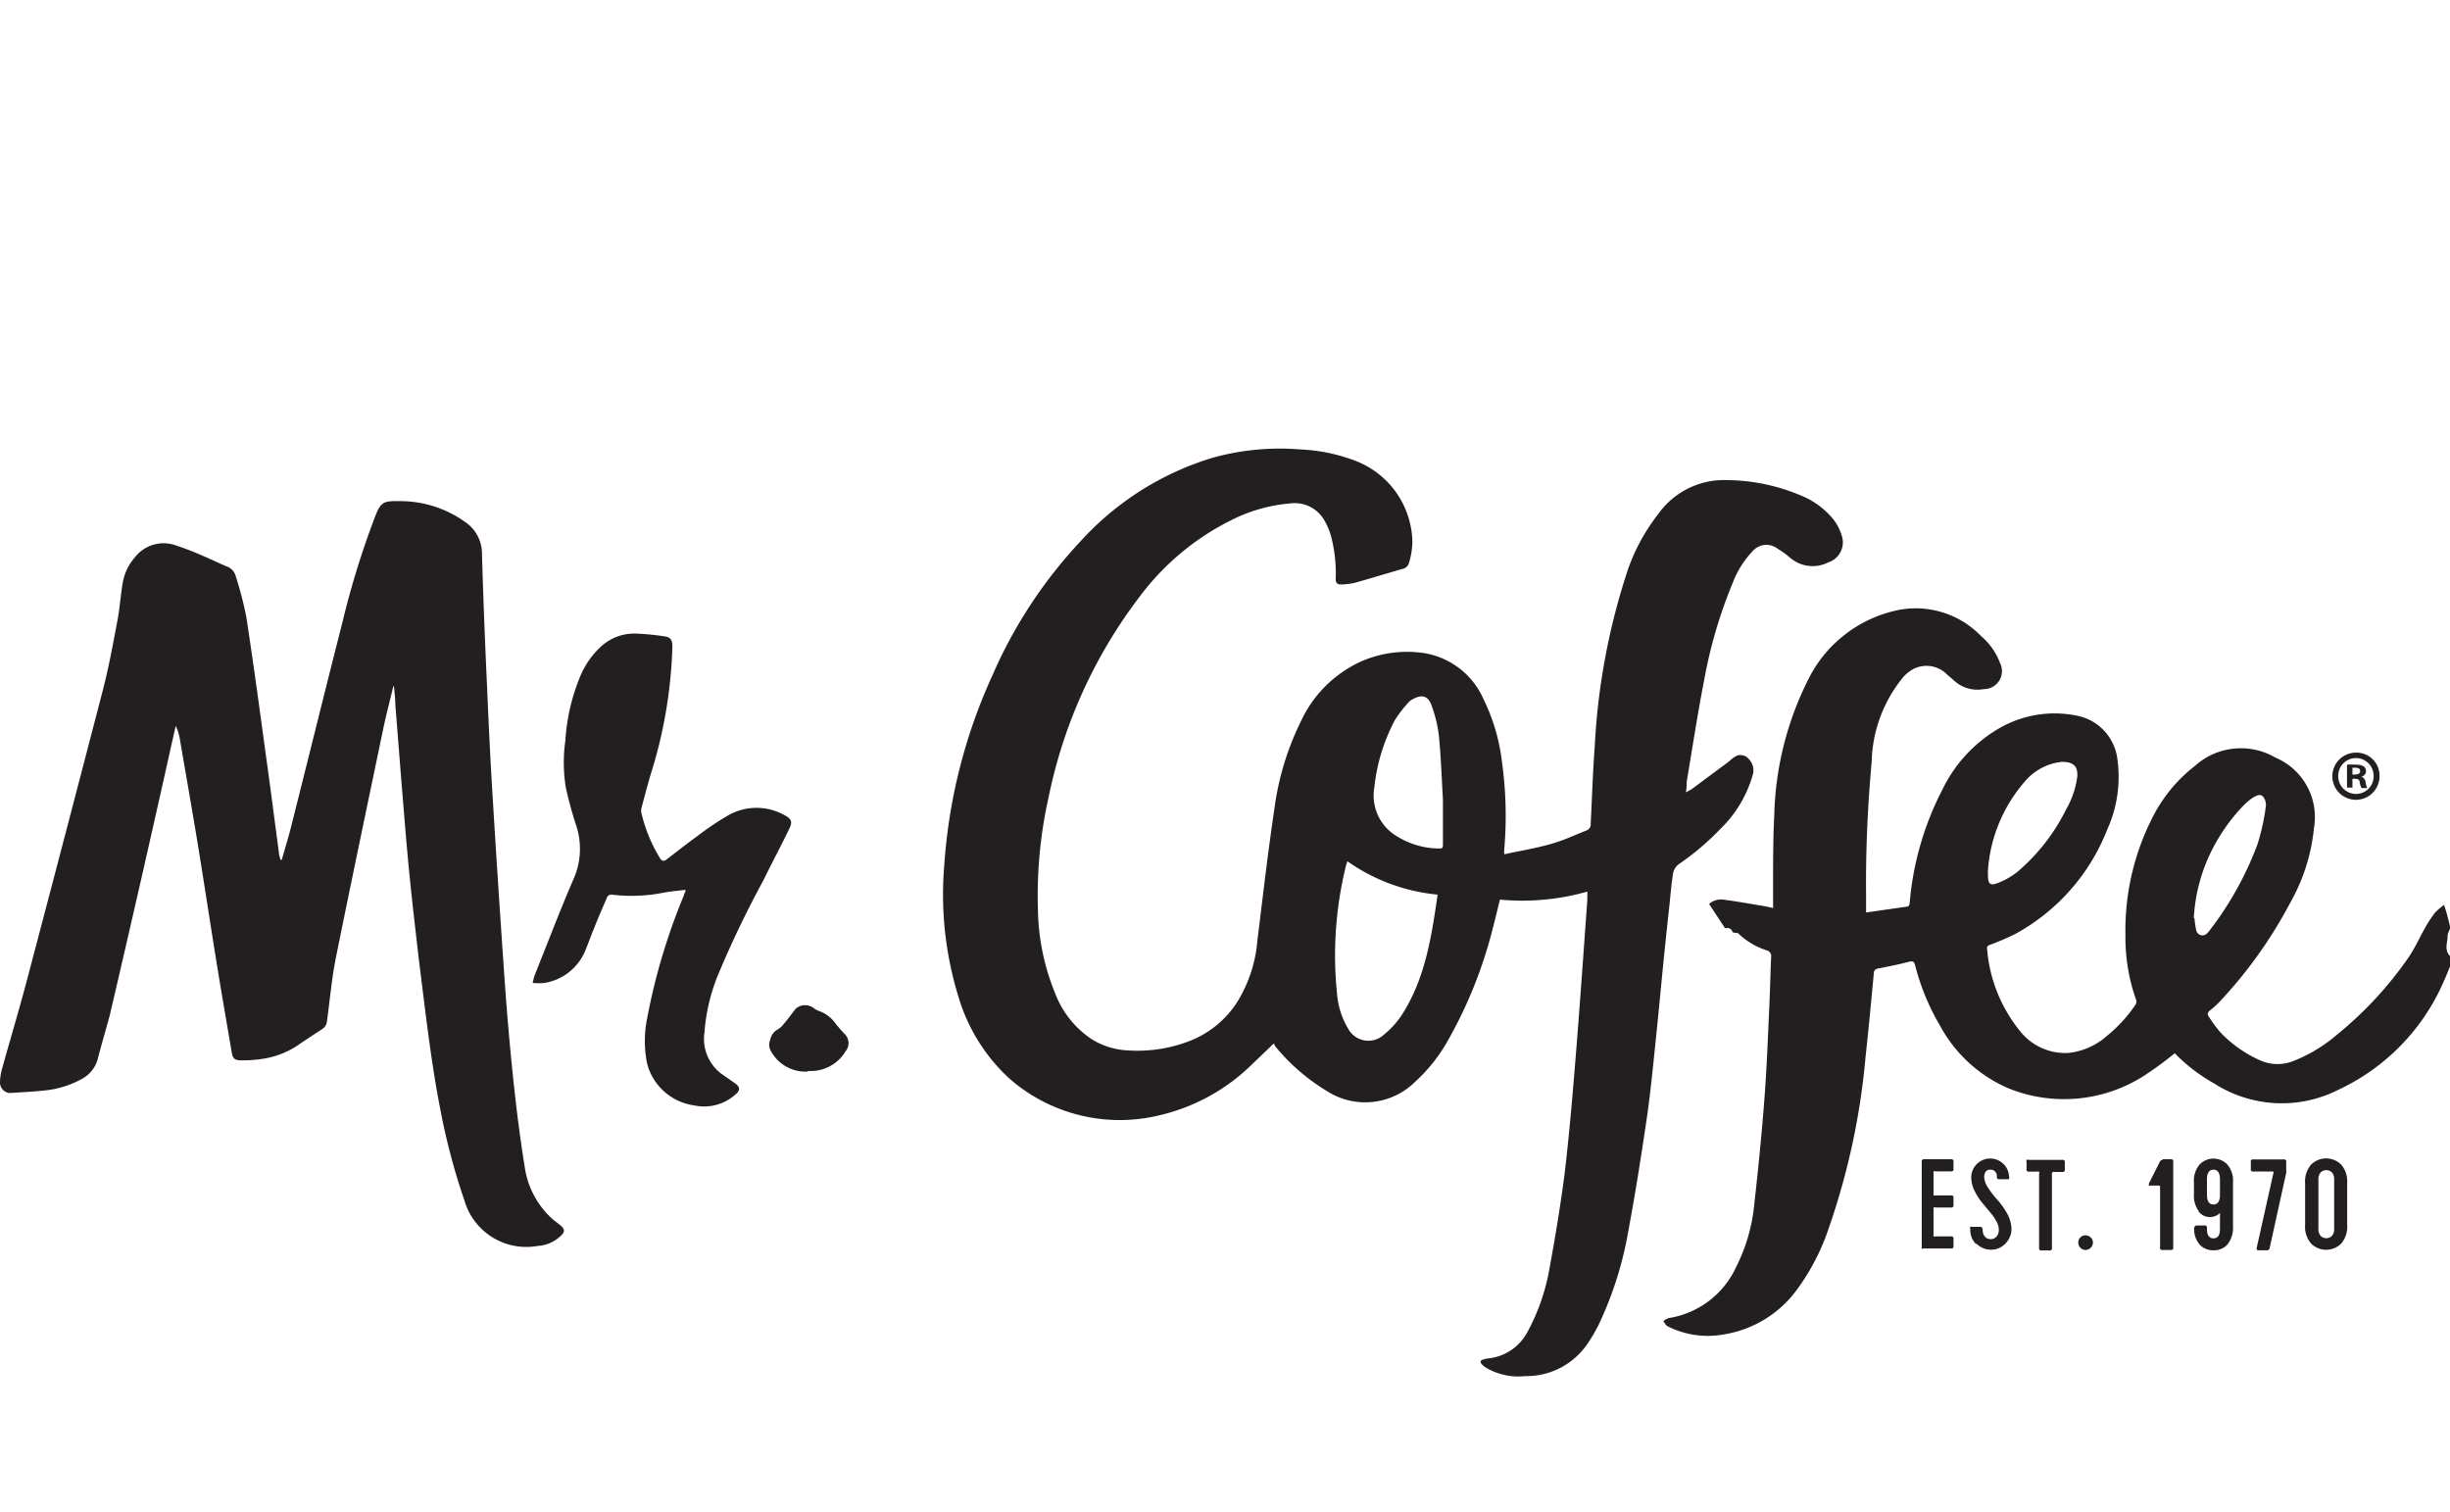
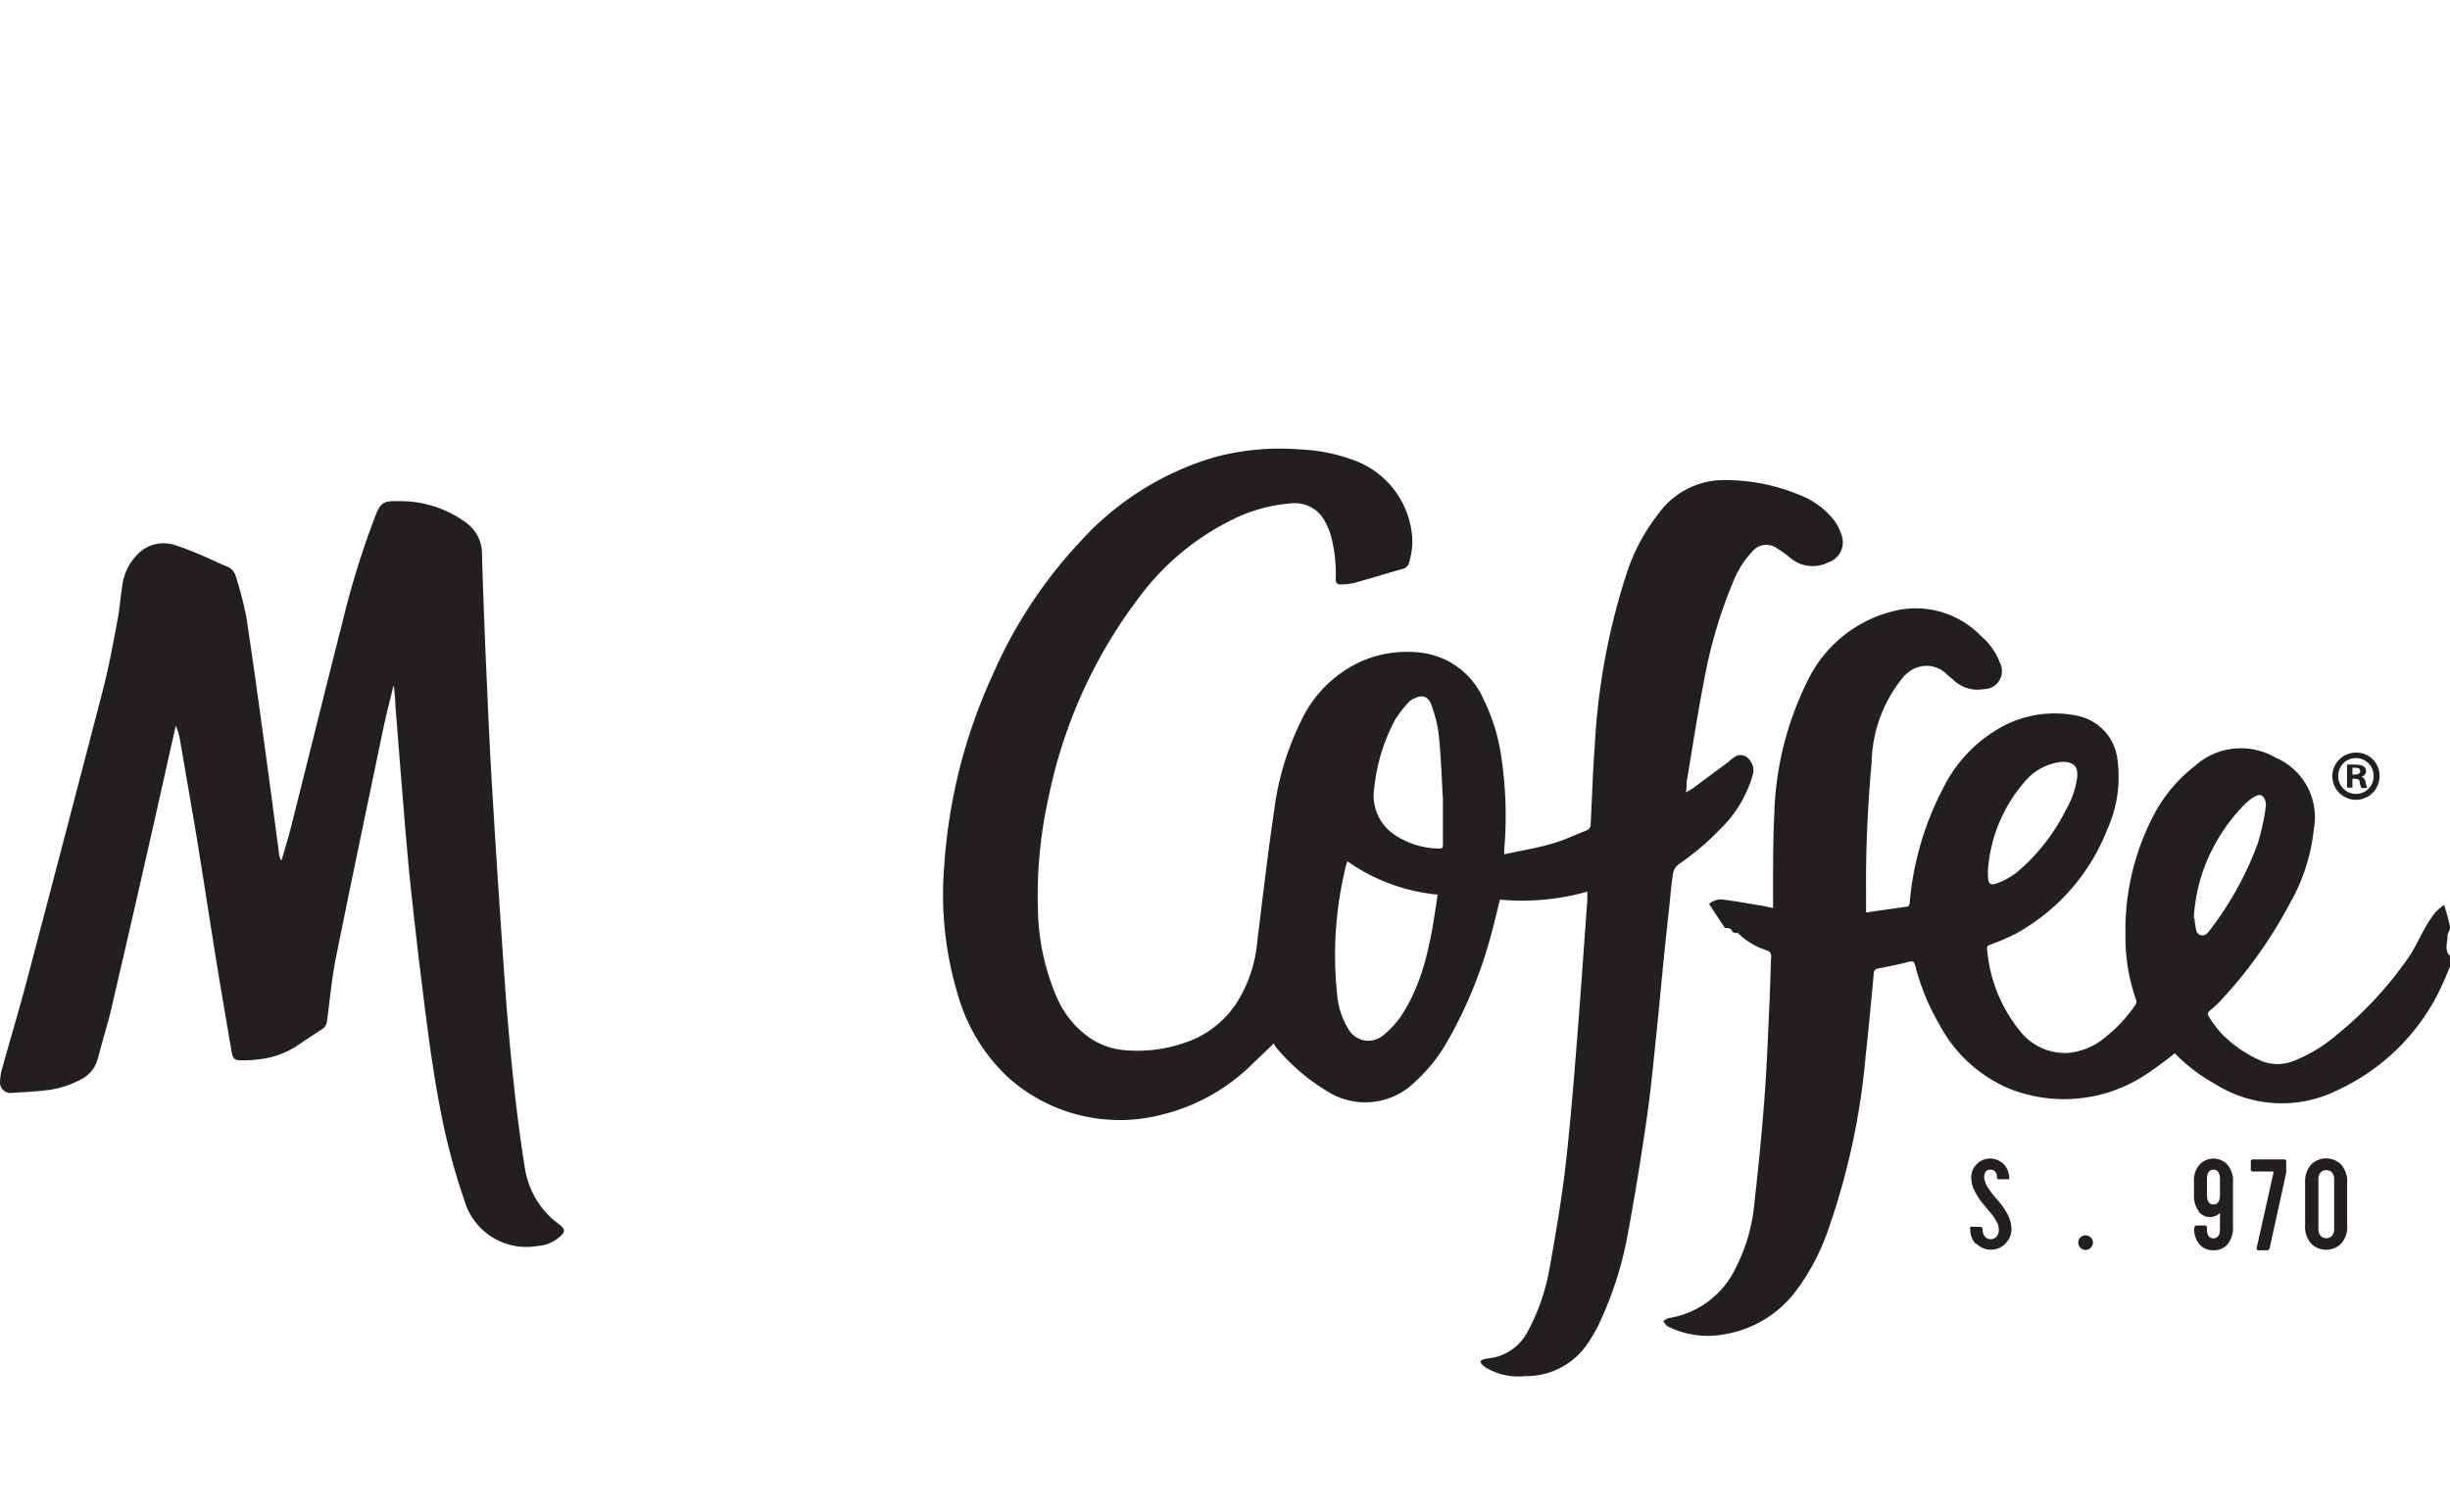
<svg xmlns="http://www.w3.org/2000/svg" id="color" viewBox="0 0 162 100">
  <defs>
    <style>.cls-1{fill:none;}.cls-2{clip-path:url(#clip-path);}.cls-3{fill:#231f20;}</style>
    <clipPath id="clip-path">
      <rect class="cls-1" x="0.03" y="29.67" width="162.08" height="61.35" />
    </clipPath>
  </defs>
  <title>color_mrcoffee</title>
  <g class="cls-2">
    <path class="cls-3" d="M155.54,51.22h.17c.19,0,.35-.06.35-.22s-.1-.23-.32-.23l-.19,0v.43Zm0,.86h-.35V50.57a3.07,3.07,0,0,1,.58,0,.94.94,0,0,1,.53.11.42.42,0,0,1,.15.33.39.39,0,0,1-.31.35v0a.45.45,0,0,1,.28.37,1.15,1.15,0,0,0,.11.38h-.38a1.28,1.28,0,0,1-.12-.37c0-.17-.12-.24-.31-.24h-.17v.61Zm-.93-.79a1.17,1.17,0,0,0,1.18,1.21,1.16,1.16,0,0,0,1.16-1.2,1.17,1.17,0,1,0-2.34,0Zm2.73,0a1.56,1.56,0,1,1-1.55-1.52,1.52,1.52,0,0,1,1.55,1.52Z" />
    <path class="cls-3" d="M95.36,53.71h.05c0-.27,0-.55,0-.82-.08-1.42-.13-2.84-.27-4.26a8.66,8.66,0,0,0-.49-2c-.22-.62-.64-.72-1.22-.4a.92.92,0,0,0-.27.19,8.42,8.42,0,0,0-.91,1.17,12.19,12.19,0,0,0-1.38,4.52,3.11,3.11,0,0,0,1.48,3.18,5.34,5.34,0,0,0,2.77.82c.23,0,.29,0,.29-.26,0-.71,0-1.42,0-2.13Zm-6.26,3.22c-.05.17-.1.28-.12.4a24.63,24.63,0,0,0-.57,8.39A5.23,5.23,0,0,0,89.13,68a1.52,1.52,0,0,0,2.38.42,5.83,5.83,0,0,0,1.36-1.59c1.41-2.35,1.8-5,2.19-7.67a12.35,12.35,0,0,1-6-2.23Zm10.38-.44c1-.22,2-.38,3-.66s1.61-.6,2.42-.91a.44.44,0,0,0,.28-.45c.09-1.72.14-3.44.27-5.15a44.19,44.19,0,0,1,2.19-11.65,12.85,12.85,0,0,1,2-3.67,5.34,5.34,0,0,1,4.6-2.25,12.75,12.75,0,0,1,4.8,1,5.34,5.34,0,0,1,2.23,1.65,3.35,3.35,0,0,1,.52,1.05,1.39,1.39,0,0,1-.9,1.74,2.29,2.29,0,0,1-2.54-.32,5.72,5.72,0,0,0-.82-.59,1.2,1.2,0,0,0-1.66.19,6.21,6.21,0,0,0-1.3,2.08,31.09,31.09,0,0,0-1.88,6.39c-.44,2.24-.78,4.5-1.16,6.75,0,.21,0,.42-.06.7a3.29,3.29,0,0,0,.41-.22l2.45-1.82a2.14,2.14,0,0,1,.54-.39.78.78,0,0,1,.58.07,1.15,1.15,0,0,1,.41.51,1.05,1.05,0,0,1,.06.61,8,8,0,0,1-2.18,3.68A17.15,17.15,0,0,1,111,57.15a1,1,0,0,0-.37.59c-.11.69-.17,1.39-.24,2.09-.14,1.3-.28,2.59-.41,3.89-.16,1.63-.31,3.26-.48,4.89s-.35,3.52-.6,5.27c-.37,2.51-.76,5-1.23,7.52a23.89,23.89,0,0,1-2,6.28,11.58,11.58,0,0,1-.7,1.18A4.88,4.88,0,0,1,100.85,91a4.21,4.21,0,0,1-2.58-.55c-.16-.1-.38-.28-.37-.41s.31-.18.5-.21A3.31,3.31,0,0,0,101,88.08a13.72,13.72,0,0,0,1.45-4.16c.38-2.08.73-4.17,1-6.26.31-2.59.53-5.2.74-7.8.28-3.46.52-6.92.77-10.38,0-.16,0-.32,0-.52a15.73,15.73,0,0,1-5.78.53c-.17.67-.32,1.33-.5,2a29.62,29.62,0,0,1-3,7.42,10.8,10.8,0,0,1-2.09,2.61,4.69,4.69,0,0,1-5.9.6,13.23,13.23,0,0,1-3.37-2.93L84.23,69c-.46.44-.91.88-1.37,1.31a12.87,12.87,0,0,1-6.19,3.44,11.07,11.07,0,0,1-9.93-2.43,11.94,11.94,0,0,1-3.39-5.49,22.88,22.88,0,0,1-.92-8.51,36,36,0,0,1,3.21-12.7,31,31,0,0,1,5.83-8.85,19.35,19.35,0,0,1,8.75-5.51,16.55,16.55,0,0,1,5.74-.54,11.57,11.57,0,0,1,3.63.74,5.86,5.86,0,0,1,3.8,5.35,5.1,5.1,0,0,1-.22,1.4.57.57,0,0,1-.47.42c-1,.29-2.08.62-3.12.91a4.44,4.44,0,0,1-.91.11c-.24,0-.35-.09-.35-.37A9.72,9.72,0,0,0,88,35.41a4.81,4.81,0,0,0-.43-1,2.25,2.25,0,0,0-2.24-1.12,10.53,10.53,0,0,0-4,1.15,17,17,0,0,0-6,5.05,32.59,32.59,0,0,0-6,13.26,29.58,29.58,0,0,0-.7,7.36,15.18,15.18,0,0,0,1.14,5.58,6.36,6.36,0,0,0,2.37,3,4.91,4.91,0,0,0,2.41.77,9.55,9.55,0,0,0,4.38-.73,6.58,6.58,0,0,0,2.91-2.52,9.12,9.12,0,0,0,1.3-4c.36-2.9.69-5.8,1.12-8.68A18.49,18.49,0,0,1,86,47.74a8.07,8.07,0,0,1,4-4,7.59,7.59,0,0,1,4.18-.55,5.2,5.2,0,0,1,3.92,3.06,12.74,12.74,0,0,1,1.21,4.1,26.07,26.07,0,0,1,.15,5.88s0,.1,0,.25Z" />
    <path class="cls-3" d="M26,45.41c-.21.9-.45,1.79-.64,2.69-1.06,5.09-2.13,10.18-3.16,15.28-.27,1.37-.39,2.77-.58,4.16a.67.67,0,0,1-.33.52c-.57.37-1.14.75-1.7,1.13a5.73,5.73,0,0,1-2.45.86,8.18,8.18,0,0,1-1.16.07c-.46,0-.58-.1-.66-.54-.34-2-.68-3.95-1-5.93-.43-2.65-.83-5.3-1.26-7.94-.38-2.29-.78-4.57-1.17-6.85a3.28,3.28,0,0,0-.27-.86l-.27,1.19q-2,9-4.09,17.94C7,68.1,6.73,69,6.47,70a2.11,2.11,0,0,1-1.06,1.35,6.41,6.41,0,0,1-2.55.77c-.74.08-1.48.11-2.22.16A.7.7,0,0,1,0,71.61a3.44,3.44,0,0,1,.11-.84c.53-1.91,1.1-3.81,1.61-5.72q2.55-9.66,5.06-19.33c.41-1.57.7-3.17,1-4.77.15-.81.2-1.63.34-2.44a3.47,3.47,0,0,1,.82-1.68,2.4,2.4,0,0,1,2.7-.76,19.68,19.68,0,0,1,1.85.72c.5.21,1,.46,1.48.66a.93.93,0,0,1,.61.63,24.5,24.5,0,0,1,.71,2.73c.47,3.09.89,6.18,1.31,9.27.29,2.09.56,4.19.84,6.28,0,.17.07.33.11.5h.08c.2-.71.42-1.41.6-2.12,1.15-4.55,2.27-9.11,3.43-13.66a56.41,56.41,0,0,1,2.12-6.86c.38-1,.55-1.1,1.58-1.08a7.38,7.38,0,0,1,4.51,1.46,2.52,2.52,0,0,1,1,2.05Q32,41,32.2,45.28c.1,2.35.21,4.69.35,7q.39,6.43.84,12.85.23,3.23.57,6.44c.2,1.86.43,3.71.73,5.56a5.74,5.74,0,0,0,1.78,3.43c.17.16.37.29.55.44.36.3.36.46,0,.78a2.36,2.36,0,0,1-1.46.61,4.26,4.26,0,0,1-4.85-3,43.51,43.51,0,0,1-1.59-6c-.64-3.28-1-6.59-1.42-9.9-.22-1.93-.45-3.86-.64-5.79s-.35-4-.51-5.93c-.14-1.72-.27-3.45-.41-5.17,0-.41-.06-.83-.09-1.24Z" />
    <path class="cls-3" d="M145.1,60.71a7.43,7.43,0,0,0,.12.81.42.42,0,0,0,.72.2,1.43,1.43,0,0,0,.18-.21,21.74,21.74,0,0,0,3.15-5.68,14.3,14.3,0,0,0,.55-2.49.86.86,0,0,0-.2-.68c-.21-.2-.51,0-.72.13a4.7,4.7,0,0,0-.68.61,12.08,12.08,0,0,0-2,2.89,11.34,11.34,0,0,0-1.16,4.42Zm-13.65-3c0,.06,0,.12,0,.18,0,.57.15.71.68.49a5,5,0,0,0,1.26-.72,13,13,0,0,0,3.24-4.16,5.72,5.72,0,0,0,.72-2.12c.07-.72-.27-1-1-1a3.68,3.68,0,0,0-2.31,1.13,10,10,0,0,0-2.6,6.17Zm-8.05,2.63,2.65-.38c.21,0,.21-.17.23-.33a19.94,19.94,0,0,1,2.2-7.5,9.36,9.36,0,0,1,3.91-4.08,7.33,7.33,0,0,1,4.91-.73,3.34,3.34,0,0,1,2.71,2.9,8.44,8.44,0,0,1-.68,4.65,13.45,13.45,0,0,1-6.07,6.89,16.81,16.81,0,0,1-1.65.71c-.13.05-.24.08-.22.26a9.85,9.85,0,0,0,2.21,5.49,3.79,3.79,0,0,0,3.14,1.41,4.49,4.49,0,0,0,2.53-1.09,9.52,9.52,0,0,0,1.92-2.08.39.39,0,0,0,.07-.3,12.3,12.3,0,0,1-.72-4.31,16.39,16.39,0,0,1,2-8.19,10,10,0,0,1,2.58-3,4.54,4.54,0,0,1,5.34-.56A4.27,4.27,0,0,1,153,54.79a12.44,12.44,0,0,1-1.56,4.9,30,30,0,0,1-4.68,6.56,6.51,6.51,0,0,1-.63.57c-.15.12-.19.24-.09.39a9.1,9.1,0,0,0,.77,1.05,8.22,8.22,0,0,0,2.57,1.83,2.81,2.81,0,0,0,2.22.09,10,10,0,0,0,2.94-1.77,24.57,24.57,0,0,0,4.7-5.07c.43-.62.74-1.33,1.12-2a8.73,8.73,0,0,1,.66-1,4.2,4.2,0,0,1,.59-.5,15.2,15.2,0,0,1,.4,1.47c0,.19-.19.41-.17.61,0,.42-.23.87.14,1.28a.61.61,0,0,1,.09.52c-.23.62-.49,1.22-.78,1.82a14.07,14.07,0,0,1-6.66,6.52,8.28,8.28,0,0,1-8.22-.41,11.39,11.39,0,0,1-2.61-2l0,0a24.07,24.07,0,0,1-2.05,1.5,9.81,9.81,0,0,1-8.92.83,9.32,9.32,0,0,1-4.57-4.19,15.19,15.19,0,0,1-1.62-3.93c-.06-.25-.13-.33-.41-.26-.68.18-1.36.31-2.05.45a.3.3,0,0,0-.28.32c-.17,1.82-.34,3.65-.54,5.47a47,47,0,0,1-2.43,11.35,14.73,14.73,0,0,1-2.14,4.13A7.43,7.43,0,0,1,114,88.24a5.87,5.87,0,0,1-3.74-.54c-.12-.06-.19-.23-.28-.34a1.29,1.29,0,0,1,.37-.2,5.92,5.92,0,0,0,4.46-3.4A11.62,11.62,0,0,0,116,79.61c.25-2.24.48-4.49.65-6.74.16-2,.24-4.06.33-6.09.06-1.16.08-2.32.13-3.48a.39.39,0,0,0-.28-.45,4.9,4.9,0,0,1-1.9-1.13c-.06-.06-.21,0-.37-.08a.35.35,0,0,0-.43-.26s-.1,0-.12-.08l-1-1.52a1.19,1.19,0,0,1,.94-.29c.92.12,1.84.29,2.76.44l.53.12c0-.52,0-1,0-1.47,0-1.58,0-3.16.08-4.73a21.07,21.07,0,0,1,2.37-9.16,8.57,8.57,0,0,1,5.56-4.29A6,6,0,0,1,131,42.07a4.32,4.32,0,0,1,1.25,1.78,1.19,1.19,0,0,1-1.08,1.72,2.28,2.28,0,0,1-2-.6c-.15-.14-.32-.26-.46-.4a1.9,1.9,0,0,0-2.21-.32,2.44,2.44,0,0,0-.8.71,9.14,9.14,0,0,0-1.94,5.41c-.26,2.9-.4,5.81-.37,8.72,0,.4,0,.81,0,1.25Z" />
  </g>
-   <path class="cls-3" d="M45.36,58.84c-.49.06-1,.1-1.47.19a10.9,10.9,0,0,1-3.37.14.32.32,0,0,0-.4.22c-.28.65-.57,1.3-.84,2-.21.5-.38,1-.59,1.5A3.53,3.53,0,0,1,36,65a4,4,0,0,1-.78,0,4.91,4.91,0,0,1,.13-.5c.84-2.09,1.64-4.2,2.53-6.27a4.93,4.93,0,0,0,.22-3.64,24.94,24.94,0,0,1-.69-2.53A10.29,10.29,0,0,1,37.38,49a13.33,13.33,0,0,1,1-4.31,5.62,5.62,0,0,1,1.31-1.89,3.26,3.26,0,0,1,2.42-.9,16.77,16.77,0,0,1,1.88.19c.39.06.47.29.47.69A31,31,0,0,1,43,51.29c-.21.72-.4,1.45-.59,2.17a.66.66,0,0,0,0,.29,10,10,0,0,0,1.23,3c.15.25.31.19.47.06.65-.5,1.28-1,2-1.52a19.62,19.62,0,0,1,2.07-1.39,3.78,3.78,0,0,1,3.55-.07l.14.07c.45.25.55.42.33.88-.55,1.15-1.16,2.28-1.72,3.43a68,68,0,0,0-3.06,6.4,12.5,12.5,0,0,0-.84,3.67A2.89,2.89,0,0,0,47.69,71l.9.63c.37.26.38.48,0,.78a3.08,3.08,0,0,1-2.68.69,3.75,3.75,0,0,1-3.12-2.76,7.52,7.52,0,0,1,0-3,40.84,40.84,0,0,1,2.43-8.13c0-.09.07-.17.1-.26a.62.62,0,0,0,0-.16Z" />
-   <path class="cls-3" d="M53.41,70.86A2.59,2.59,0,0,1,51,69.55a.84.84,0,0,1-.07-.79,1,1,0,0,1,.5-.69,1.31,1.31,0,0,0,.38-.34c.27-.31.51-.65.78-1a.93.93,0,0,1,1.18-.09,1.4,1.4,0,0,0,.4.22,2.28,2.28,0,0,1,1.09.84c.19.23.37.45.58.67a.83.83,0,0,1,.07,1.15,2.68,2.68,0,0,1-2.47,1.3Z" />
-   <path class="cls-3" d="M127.07,82.62a.18.18,0,0,1,0-.13V76.83a.14.14,0,0,1,.17-.17H129a.14.14,0,0,1,.17.17v.46a.14.14,0,0,1-.17.17h-1a.28.28,0,0,0-.15,0s0,.06,0,.15v1.29c0,.09,0,.14,0,.15a.28.28,0,0,0,.15,0h1a.14.14,0,0,1,.17.17v.46a.14.14,0,0,1-.17.17h-1a.28.28,0,0,0-.15,0s0,.06,0,.15v1.61c0,.09,0,.14,0,.15a.28.28,0,0,0,.15,0h1a.14.14,0,0,1,.17.17v.46a.14.14,0,0,1-.17.17h-1.81a.18.18,0,0,1-.13,0Z" />
  <path class="cls-3" d="M130.67,82.28a1.31,1.31,0,0,1-.39-1,.24.24,0,0,1,0-.15.2.2,0,0,1,.15,0h.5c.11,0,.17.07.17.2a.68.68,0,0,0,.14.44.47.47,0,0,0,.39.17.47.47,0,0,0,.37-.15.64.64,0,0,0,.16-.36,1,1,0,0,0-.12-.6,3.12,3.12,0,0,0-.43-.64l-.54-.65a4.06,4.06,0,0,1-.48-.74,2,2,0,0,1-.24-.79,1.25,1.25,0,0,1,.33-1,1.25,1.25,0,0,1,1.75-.08,1.23,1.23,0,0,1,.41.82.44.44,0,0,1,0,.23s-.07,0-.16,0h-.47a.14.14,0,0,1-.17-.17.46.46,0,0,0-.12-.34.4.4,0,0,0-.3-.12.35.35,0,0,0-.35.18.69.69,0,0,0-.07.37,1.63,1.63,0,0,0,.3.71,6.13,6.13,0,0,0,.57.73,4.91,4.91,0,0,1,.59.81,2.31,2.31,0,0,1,.33.93,1.34,1.34,0,0,1-.32,1.08,1.29,1.29,0,0,1-1,.48,1.32,1.32,0,0,1-1-.42Z" />
-   <path class="cls-3" d="M134,76.7a.18.18,0,0,1,.13,0h2.23a.14.14,0,0,1,.17.17v.46a.14.14,0,0,1-.17.17h-.51a.13.13,0,0,0-.17.17v4.85a.14.14,0,0,1-.17.17H135a.14.14,0,0,1-.17-.17V77.63a.29.29,0,0,0,0-.15.26.26,0,0,0-.14,0h-.52a.14.14,0,0,1-.17-.17v-.46a.18.18,0,0,1,0-.13Z" />
  <path class="cls-3" d="M137.56,81.83a.46.46,0,0,1,.34-.14.48.48,0,0,1,.34.14.46.46,0,0,1,.15.34.5.5,0,0,1-.49.49.46.46,0,0,1-.34-.15.48.48,0,0,1-.14-.34.46.46,0,0,1,.14-.34Z" />
-   <path class="cls-3" d="M143,76.66h.53a.14.14,0,0,1,.17.17v5.66a.14.14,0,0,1-.17.17H143a.14.14,0,0,1-.17-.17v-4a.08.08,0,0,0-.09-.09h-.54a.12.12,0,0,1-.11,0s0-.07,0-.14l.73-1.45a.15.15,0,0,1,.15-.09Z" />
  <path class="cls-3" d="M146.79,79v-1q0-.65-.43-.65t-.43.65v1q0,.65.43.65t.43-.65Zm-1.41,1.08a1.69,1.69,0,0,1-.31-1.1V78.2a1.64,1.64,0,0,1,.38-1.2,1.27,1.27,0,0,1,1.82,0,1.64,1.64,0,0,1,.38,1.2v2.86a1.8,1.8,0,0,1-.36,1.23,1.19,1.19,0,0,1-.93.39,1.21,1.21,0,0,1-.88-.34,1.58,1.58,0,0,1-.4-1.05q0-.25.17-.25h.51a.14.14,0,0,1,.17.17v.06q0,.62.43.62t.43-.62V80.21a.91.91,0,0,1-.61.27.94.94,0,0,1-.8-.36Z" />
  <path class="cls-3" d="M150.34,77.57q0-.1-.07-.1H149a.14.14,0,0,1-.17-.17v-.46a.14.14,0,0,1,.17-.17H151a.14.14,0,0,1,.17.17v.51a1,1,0,0,1,0,.21l-1.09,4.95a.18.18,0,0,1-.19.17h-.54q-.17,0-.13-.17l1.1-4.92Z" />
  <path class="cls-3" d="M154.34,78a.65.65,0,0,0-.15-.47.53.53,0,0,0-.74,0,.65.65,0,0,0-.15.47v3.26a.65.65,0,0,0,.15.47.53.53,0,0,0,.74,0,.65.65,0,0,0,.15-.47V78Zm.86,3a1.7,1.7,0,0,1-.39,1.23,1.41,1.41,0,0,1-2,0,1.7,1.7,0,0,1-.39-1.23V78.25a1.7,1.7,0,0,1,.39-1.23,1.41,1.41,0,0,1,2,0,1.7,1.7,0,0,1,.39,1.23v2.81Z" />
</svg>